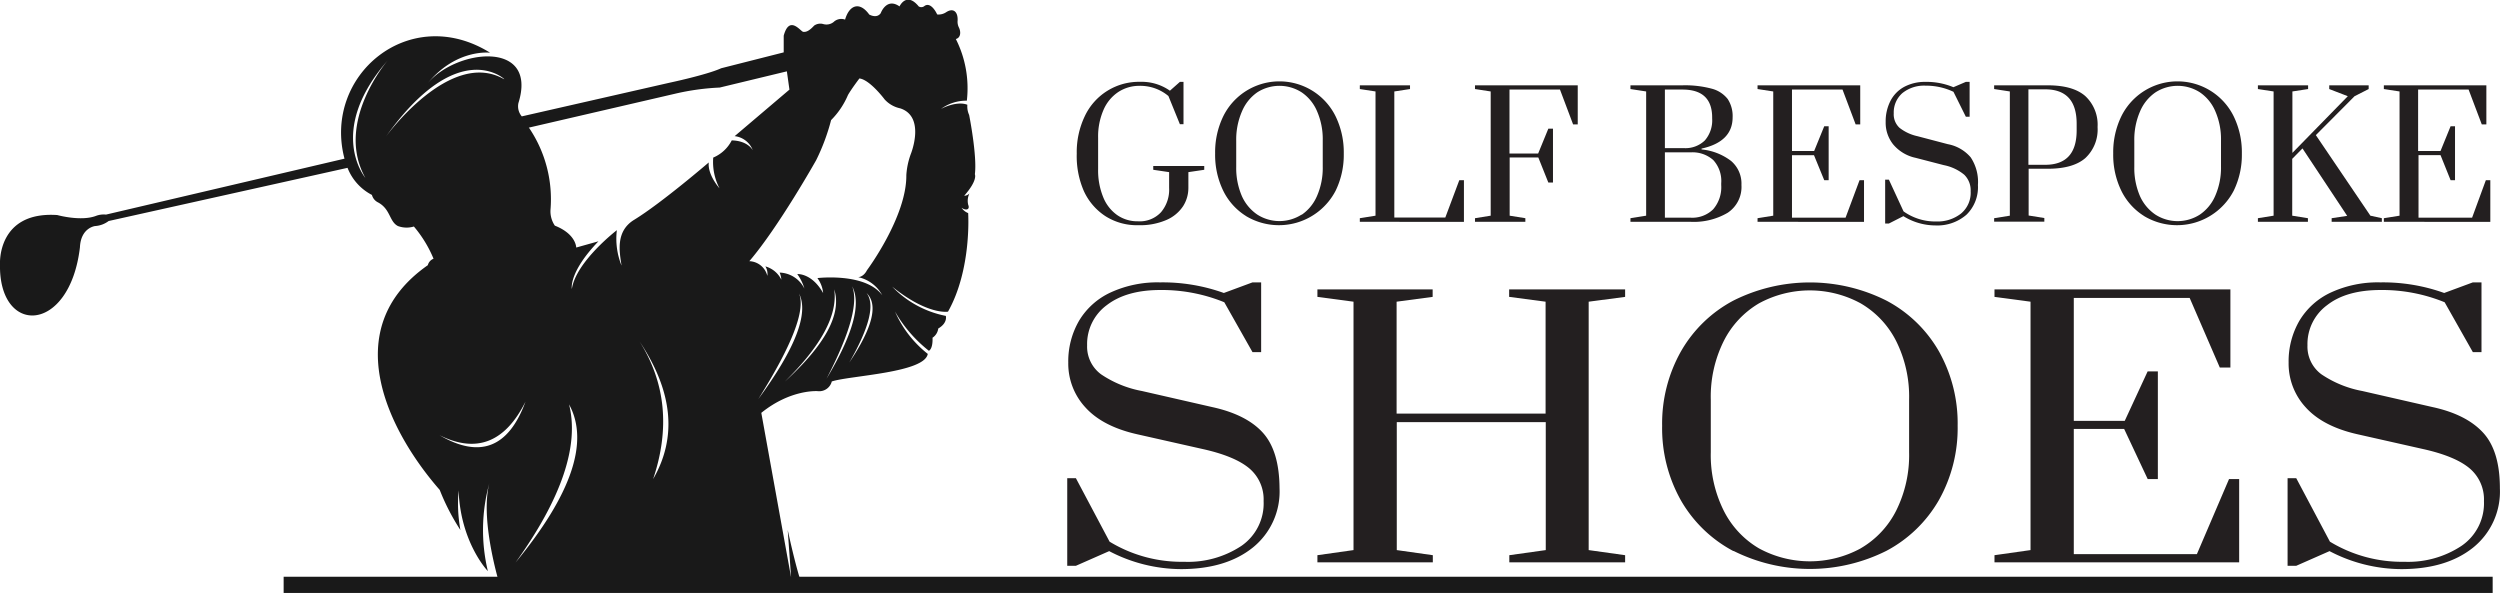
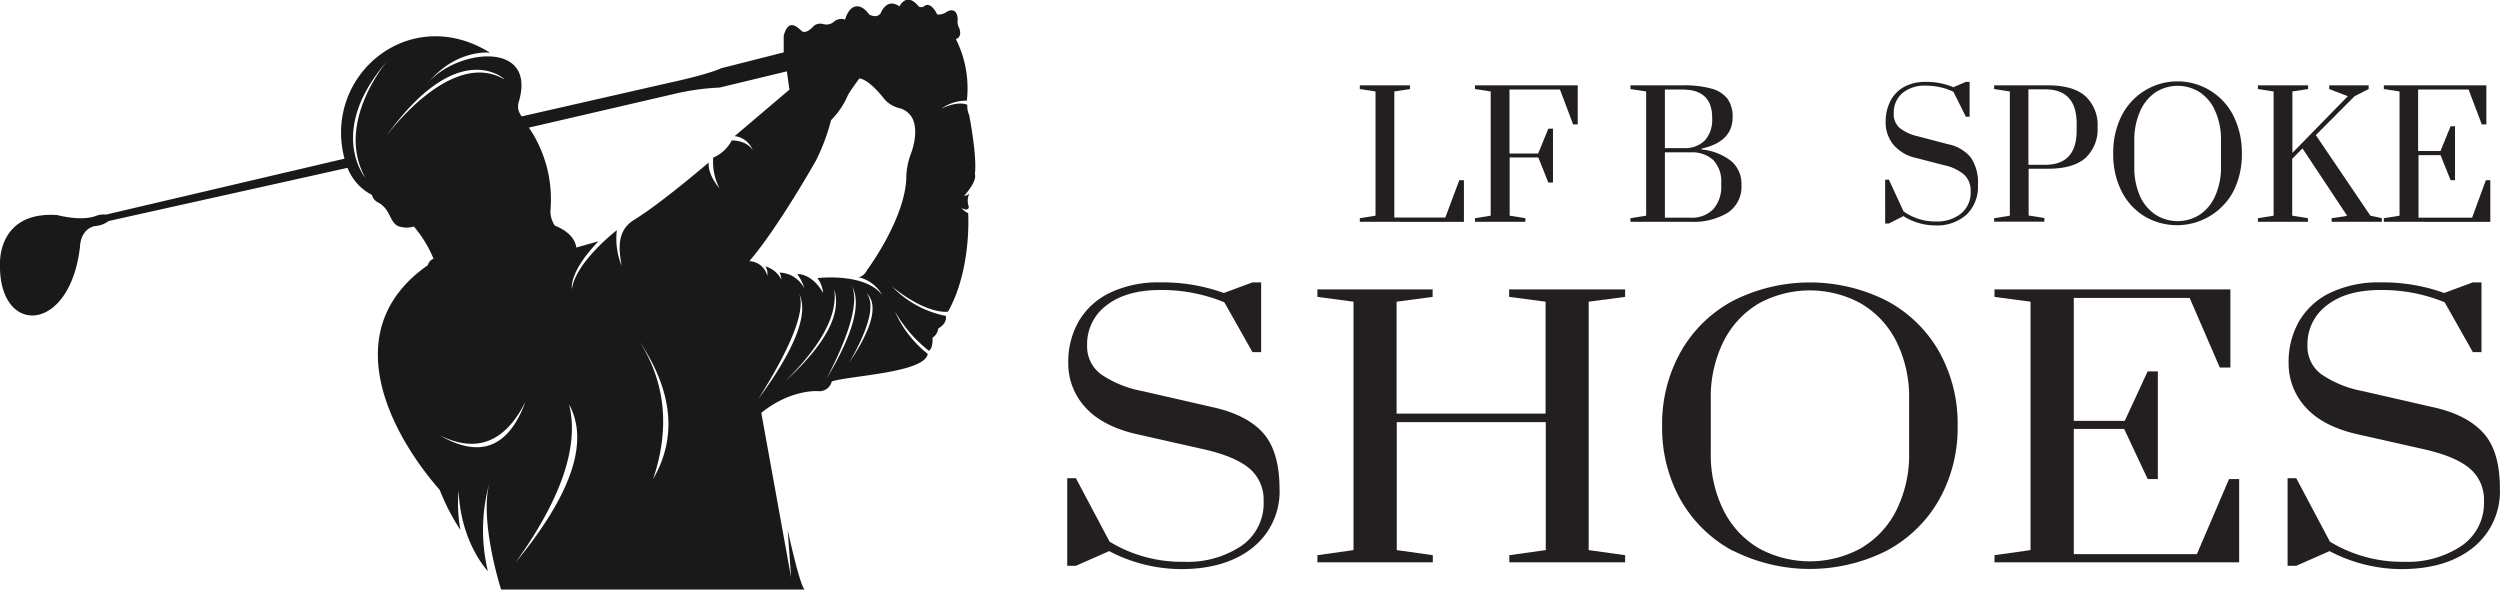
<svg xmlns="http://www.w3.org/2000/svg" id="Layer_1" data-name="Layer 1" viewBox="0 0 436.29 103.49">
  <defs>
    <style>.cls-1{fill:#231f20;}.cls-2{fill:#191919;fill-rule:evenodd;}</style>
  </defs>
-   <path class="cls-1" d="M196,41.27a10.36,10.36,0,0,1-3.77-4.4A15.28,15.28,0,0,1,191,30.35a14.55,14.55,0,0,1,1.4-6.52,10.44,10.44,0,0,1,9.68-6,8.55,8.55,0,0,1,5.18,1.55L209,17.84h.63v7.39H209l-2-4.92a7.62,7.62,0,0,0-5-1.78,6.68,6.68,0,0,0-3.74,1.07,7.1,7.1,0,0,0-2.59,3.13,11.58,11.58,0,0,0-.94,4.88v5.45a12.3,12.3,0,0,0,.88,4.88,7,7,0,0,0,2.44,3.14,6.2,6.2,0,0,0,3.65,1.09,5.05,5.05,0,0,0,4-1.58,6.06,6.06,0,0,0,1.42-4.23V33.59l-2.77-.41v-.66h8.9v.66l-2.77.41v2.77a5.9,5.9,0,0,1-.92,3.17,6.6,6.6,0,0,1-2.89,2.4,11.56,11.56,0,0,1-4.94.92A10.2,10.2,0,0,1,196,41.27Z" transform="translate(-3.09 -3.55)" />
-   <path class="cls-1" d="M220.57,41.27a10.77,10.77,0,0,1-4-4.42,14.29,14.29,0,0,1-1.42-6.5,14.36,14.36,0,0,1,1.42-6.51,10.93,10.93,0,0,1,19.6,0,14.37,14.37,0,0,1,1.43,6.51,14.29,14.29,0,0,1-1.43,6.5,11.15,11.15,0,0,1-15.61,4.42Zm9.67-.23a7.58,7.58,0,0,0,2.69-3.29,12.17,12.17,0,0,0,1-5.11V28.06a12.17,12.17,0,0,0-1-5.11,7.52,7.52,0,0,0-2.69-3.29,7.17,7.17,0,0,0-7.73,0A7.64,7.64,0,0,0,219.83,23a12.32,12.32,0,0,0-1,5.11v4.58a12.32,12.32,0,0,0,1,5.11A7.7,7.7,0,0,0,222.51,41a7.17,7.17,0,0,0,7.73,0Z" transform="translate(-3.09 -3.55)" />
  <path class="cls-1" d="M240.4,42.26v-.63l2.74-.44V19.51l-2.74-.42v-.65h8.76v.65l-2.74.42v22h8.9L257.76,35h.81v7.27Z" transform="translate(-3.09 -3.55)" />
  <path class="cls-1" d="M260.5,42.26v-.63l2.74-.44V19.51l-2.74-.42v-.65h17.93v6.82h-.81l-2.29-6.08h-8.81V30.35h5L273.3,26h.81v9.41h-.81l-1.75-4.38h-5V41.19l2.74.44v.63Z" transform="translate(-3.09 -3.55)" />
  <path class="cls-1" d="M287.63,41.63l2.74-.44V19.51l-2.74-.42v-.65h9.08a18,18,0,0,1,5.12.59,5.21,5.21,0,0,1,2.77,1.8,5.41,5.41,0,0,1,.86,3.18c0,2.85-1.81,4.68-5.42,5.47v.15a10.08,10.08,0,0,1,5.14,2A5.19,5.19,0,0,1,307,35.83a5.4,5.4,0,0,1-2.4,4.85,11.64,11.64,0,0,1-6.47,1.58H287.63Zm9.31-12.23a4.86,4.86,0,0,0,3.67-1.34,5.34,5.34,0,0,0,1.28-3.82v-.17q0-4.89-5.18-4.89h-3.07V29.4Zm1.2,12.14a5.19,5.19,0,0,0,3.93-1.47,5.89,5.89,0,0,0,1.4-4.21v-.33a5.4,5.4,0,0,0-1.39-4.05,5.45,5.45,0,0,0-3.94-1.34h-4.5v11.4Z" transform="translate(-3.09 -3.55)" />
-   <path class="cls-1" d="M309.81,42.26v-.63l2.74-.44V19.51l-2.74-.42v-.65h17.92v6.82h-.8l-2.29-6.08h-8.82V29.9h3.87l1.76-4.32h.77V35h-.77l-1.79-4.37h-3.84V41.54h9.35L327.61,35h.78v7.27Z" transform="translate(-3.09 -3.55)" />
  <path class="cls-1" d="M335.26,41.27l-2.53,1.29h-.65V34.9h.65l2.56,5.54A9.55,9.55,0,0,0,341,42.2a6.62,6.62,0,0,0,4.33-1.39A4.71,4.71,0,0,0,347,36.93a3.8,3.8,0,0,0-1.11-2.88,8,8,0,0,0-3.57-1.68l-4.94-1.28a7,7,0,0,1-3.9-2.34,6.05,6.05,0,0,1-1.31-3.91,7.82,7.82,0,0,1,.82-3.65,5.81,5.81,0,0,1,2.39-2.47,7.67,7.67,0,0,1,3.75-.88,12.11,12.11,0,0,1,4.86.93l2.17-.93h.66v6.08h-.66L344,19.57a11.15,11.15,0,0,0-4.86-1.07,6,6,0,0,0-4.08,1.32,4.47,4.47,0,0,0-1.48,3.5,3.19,3.19,0,0,0,1,2.53,7.71,7.71,0,0,0,3.11,1.46l5.33,1.4A6.91,6.91,0,0,1,347,31a7.71,7.71,0,0,1,1.27,4.84,6.69,6.69,0,0,1-2,5.18,7.76,7.76,0,0,1-5.47,1.87A10.58,10.58,0,0,1,335.26,41.27Z" transform="translate(-3.09 -3.55)" />
  <path class="cls-1" d="M351.1,41.63l2.74-.44V19.51l-2.74-.42v-.65h9.35q4.41,0,6.55,1.87a6.82,6.82,0,0,1,2.15,5.42A6.81,6.81,0,0,1,367,31.15Q364.86,33,360.45,33h-3.33v8.16l2.74.44v.63H351.1ZM360,32.31q5.5,0,5.5-6V25.14q0-6-5.5-6h-2.92V32.31Z" transform="translate(-3.09 -3.55)" />
  <path class="cls-1" d="M377.3,41.27a10.77,10.77,0,0,1-4-4.42,14.29,14.29,0,0,1-1.42-6.5,14.36,14.36,0,0,1,1.42-6.51,10.93,10.93,0,0,1,19.6,0,14.37,14.37,0,0,1,1.43,6.51,14.29,14.29,0,0,1-1.43,6.5,11.15,11.15,0,0,1-15.61,4.42ZM387,41a7.58,7.58,0,0,0,2.69-3.29,12.17,12.17,0,0,0,1-5.11V28.06a12.17,12.17,0,0,0-1-5.11A7.52,7.52,0,0,0,387,19.66a7.17,7.17,0,0,0-7.73,0A7.64,7.64,0,0,0,376.56,23a12.32,12.32,0,0,0-1,5.11v4.58a12.32,12.32,0,0,0,1,5.11A7.7,7.7,0,0,0,379.24,41,7.17,7.17,0,0,0,387,41Z" transform="translate(-3.09 -3.55)" />
  <path class="cls-1" d="M397.13,42.26v-.63l2.74-.44V19.51l-2.74-.42v-.65h8.76v.65l-2.74.42V30.23l9.67-9.89-3.24-1.25v-.65h6.88v.65L414,20.34l-6.76,6.79,9.52,14.06,2,.44v.63H410v-.63l2.71-.41-7.8-11.77-1.79,1.82v9.92l2.74.44v.63Z" transform="translate(-3.09 -3.55)" />
  <path class="cls-1" d="M419.11,42.26v-.63l2.74-.44V19.51l-2.74-.42v-.65H437v6.82h-.8l-2.3-6.08h-8.81V29.9H429l1.76-4.32h.77V35h-.77L429,30.62h-3.84V41.54h9.35L436.91,35h.78v7.27Z" transform="translate(-3.09 -3.55)" />
  <path class="cls-1" d="M196.66,99.73l-5.81,2.56h-1.51V87h1.51l5.88,11.08a24.19,24.19,0,0,0,13,3.51,16.88,16.88,0,0,0,10-2.77A9,9,0,0,0,223.61,91a7.09,7.09,0,0,0-2.53-5.74c-1.69-1.41-4.43-2.54-8.21-3.37l-11.35-2.56q-6-1.36-9-4.67a11.26,11.26,0,0,1-3-7.84,14.11,14.11,0,0,1,1.88-7.29,12.54,12.54,0,0,1,5.51-4.94,19.54,19.54,0,0,1,8.61-1.76,31.6,31.6,0,0,1,11.15,1.85l5-1.85h1.51V65h-1.51l-4.92-8.7a28.81,28.81,0,0,0-11.15-2.14q-5.94,0-9.37,2.65a8.43,8.43,0,0,0-3.42,7,6,6,0,0,0,2.43,5.06,18.86,18.86,0,0,0,7.15,2.92l12.24,2.8q6,1.31,8.86,4.49t2.9,9.68a12.55,12.55,0,0,1-4.68,10.36q-4.69,3.75-12.55,3.75A27.24,27.24,0,0,1,196.66,99.73Z" transform="translate(-3.09 -3.55)" />
  <path class="cls-1" d="M233,101.69v-1.25l6.3-.89V56.2l-6.3-.84V54.05h20.11v1.31l-6.29.84V75.73h26V56.2l-6.36-.84V54.05h20.24v1.31l-6.36.84V99.55l6.36.89v1.25H266.49v-1.25l6.36-.89V77.22h-26V99.55l6.29.89v1.25Z" transform="translate(-3.09 -3.55)" />
  <path class="cls-1" d="M305.61,99.73a22.91,22.91,0,0,1-9.17-8.85,25.63,25.63,0,0,1-3.28-13,25.63,25.63,0,0,1,3.28-13A22.82,22.82,0,0,1,305.61,56a29.72,29.72,0,0,1,26.67,0,22.82,22.82,0,0,1,9.17,8.84,25.63,25.63,0,0,1,3.28,13,25.63,25.63,0,0,1-3.28,13,22.91,22.91,0,0,1-9.17,8.85,29.8,29.8,0,0,1-26.67,0Zm22.19-.48A15.83,15.83,0,0,0,334,92.67a21.69,21.69,0,0,0,2.26-10.21V73.29A21.73,21.73,0,0,0,334,63.07a15.89,15.89,0,0,0-6.19-6.58,18.56,18.56,0,0,0-17.75,0,15.93,15.93,0,0,0-6.15,6.58,21.73,21.73,0,0,0-2.26,10.22v9.17a21.69,21.69,0,0,0,2.26,10.21,15.87,15.87,0,0,0,6.15,6.58,18.56,18.56,0,0,0,17.75,0Z" transform="translate(-3.09 -3.55)" />
  <path class="cls-1" d="M351.16,101.69v-1.25l6.29-.89V56.2l-6.29-.84V54.05h41.17V67.69h-1.85l-5.26-12.15H365V77h8.89l4-8.64h1.78V87.16H377.9l-4.11-8.75H365v21.85h21.48l5.61-13.1h1.77v14.53Z" transform="translate(-3.09 -3.55)" />
  <path class="cls-1" d="M409.63,99.73l-5.81,2.56h-1.51V87h1.51l5.88,11.08a24.22,24.22,0,0,0,13,3.51,16.85,16.85,0,0,0,9.95-2.77A9,9,0,0,0,436.58,91a7.09,7.09,0,0,0-2.53-5.74c-1.69-1.41-4.43-2.54-8.21-3.37l-11.35-2.56q-6-1.36-9-4.67a11.26,11.26,0,0,1-3-7.84,14.11,14.11,0,0,1,1.88-7.29,12.54,12.54,0,0,1,5.51-4.94,19.54,19.54,0,0,1,8.61-1.76,31.6,31.6,0,0,1,11.15,1.85l5-1.85h1.51V65h-1.51l-4.92-8.7a28.81,28.81,0,0,0-11.15-2.14q-6,0-9.37,2.65a8.43,8.43,0,0,0-3.42,7,6,6,0,0,0,2.43,5.06,18.86,18.86,0,0,0,7.15,2.92l12.24,2.8c4,.87,6.91,2.37,8.85,4.49s2.91,5.35,2.91,9.68a12.55,12.55,0,0,1-4.68,10.36q-4.69,3.75-12.55,3.75A27.21,27.21,0,0,1,409.63,99.73Z" transform="translate(-3.09 -3.55)" />
  <path class="cls-2" d="M94.15,23.86,119.87,18s6.58-1.39,9.08-2.54l10.91-2.77,0-2.91c1-3.69,2.95-.72,3.41-.67s1-.11,1.9-1.09a1.87,1.87,0,0,1,1.63-.26,2,2,0,0,0,1.77-.37,1.94,1.94,0,0,1,2-.42c.75-2.58,2.55-3.2,4.22-.88,0,0,1.3.76,2-.24,0,0,1-2.79,3.28-1.18,0,0,1.2-2.64,3.35,0a.85.85,0,0,0,1-.07c.95-.69,1.86.68,2.22,1.47a2.33,2.33,0,0,0,1.57-.39c1.26-.82,2.07-.06,2,1.45a2.23,2.23,0,0,0,.23,1.23c.34.68.37,1.76-.54,2a19.05,19.05,0,0,1,1.92,10.76,7.46,7.46,0,0,0-4.51,1.44s2.64-1.47,4.6-.73a3.55,3.55,0,0,0,.31,1.78s1.42,7.12,1,10.35c0,0,.56,1-1.86,3.75a1.24,1.24,0,0,0,.92-.41,2.92,2.92,0,0,0-.22,2c.33.78-.31,1.09-1.17.51a2.56,2.56,0,0,0,1.16.93s.65,9.8-3.52,17.2c0,0-3.53.64-9.73-4.36a17.73,17.73,0,0,0,9.35,5.1s.37,1.22-1.32,2.2a2.27,2.27,0,0,1-1,1.61s.13,1.82-.63,2.28a23.83,23.83,0,0,1-5.92-6.85,19.22,19.22,0,0,0,5.72,7.39c-.54,3.32-13.64,3.78-16.75,4.81a2.26,2.26,0,0,1-2.47,1.69s-4.7-.36-9.83,3.79l5.2,28.73-.59-8.29s2,9.34,2.93,10.39H90.54s-3.8-11.77-2.05-18.56a30.83,30.83,0,0,0-.26,15.35s-4.76-4.93-5.11-14.09a26,26,0,0,0,.32,6.92,38.48,38.48,0,0,1-3.61-7c-8.75-10-18.12-28-2.08-39.22a1.66,1.66,0,0,1,1-1.13,21.29,21.29,0,0,0-3.43-5.62A4.35,4.35,0,0,1,72.54,43C71,42.22,71.26,40,69,38.84a2,2,0,0,1-1-1.27,9,9,0,0,1-4.26-4.73L22.05,42.12a4.38,4.38,0,0,1-2.37.88s-2.49.29-2.64,3.72C15.23,61.91,2.81,62.18,3.09,49.6c0,0-.51-9.22,10-8.52,0,0,4.18,1.17,6.82.12A3.81,3.81,0,0,1,21.59,41l41.62-9.76C59.39,16.72,74.55,4,88.62,12.75c0,0-5.89-.76-10.9,5.34,5-6,19.31-7.63,15.84,3.45a2.71,2.71,0,0,0,.59,2.32Zm8.25,50.26q2.71,10.8-9.33,27.59,14.67-17.83,9.33-27.59Zm-7.6-.48q-5.33,10.68-15,5.86,10.58,6.19,15-5.86Zm53.88-19.59q2,6.41-8.62,16.09,9.56-9.41,8.62-16.09Zm3.13-.53q1.66,4.29-4.48,16.13,6.91-11.52,4.48-16.13Zm2.5,1.16q3.13,3-3,12.13,5.28-9.23,3-12.13Zm-11.77.09q2.6,5.2-7.11,18.42,8.85-14.1,7.11-18.42Zm-27.82,8.39q8.69,13.05,2.35,24,4.44-13.2-2.35-24ZM91.07,17.33S83,9.8,70.44,27.38c0,0,11.22-15.46,20.63-10ZM66.85,34.59S60,26.44,70.75,14.1c0,0-9.31,10.81-3.9,20.49Zm67,14.54A3.36,3.36,0,0,1,137,51.69a2.4,2.4,0,0,0-.34-1.65,4.43,4.43,0,0,1,2.79,2.32,4.11,4.11,0,0,0-.3-1.24,5,5,0,0,1,4.32,2.8,8,8,0,0,0-1.25-2.54s2.53-.22,4.52,3.31a5.23,5.23,0,0,0-1-2.61s8.36-1,11.32,3a6.3,6.3,0,0,0-4.19-3.16s.9,0,1.52-1.21c0,0,6.95-9.33,6.87-16.61a13,13,0,0,1,.81-3.75s2.57-6.43-1.87-7.89a5.1,5.1,0,0,1-2.72-1.55s-2.57-3.45-4.41-3.67c0,0-1.4,1.84-2,2.9a13.83,13.83,0,0,1-2.94,4.37,35.83,35.83,0,0,1-2.61,7S139,43.12,133.86,49.13Zm-38.5-23.3,25.58-5.93a42.2,42.2,0,0,1,7.76-1.07L140.41,16l.45,3.19-9.56,8.12a3.84,3.84,0,0,1,3.16,2.46s-.81-1.65-3.67-1.72a6.43,6.43,0,0,1-3.23,3,9.92,9.92,0,0,0,1.1,5.37s-2.1-2.32-1.88-4.52c0,0-8.29,7.12-13,10-3.31,2-2.58,5.63-2.22,8a12.57,12.57,0,0,1-.82-6.18s-7.15,5.5-7.85,10.26c0,0-.62-2.85,4.64-8.32l-3.88,1.09s0-2.35-3.73-3.82a4.46,4.46,0,0,1-.76-2.76,22.23,22.23,0,0,0-3.75-14.32Z" transform="translate(-3.09 -3.55)" />
-   <polygon class="cls-2" points="49.5 100.65 91.36 100.65 393.14 100.65 435.01 100.65 435.01 103.48 393.14 103.48 91.36 103.48 49.5 103.48 49.5 100.65 49.5 100.65" />
</svg>